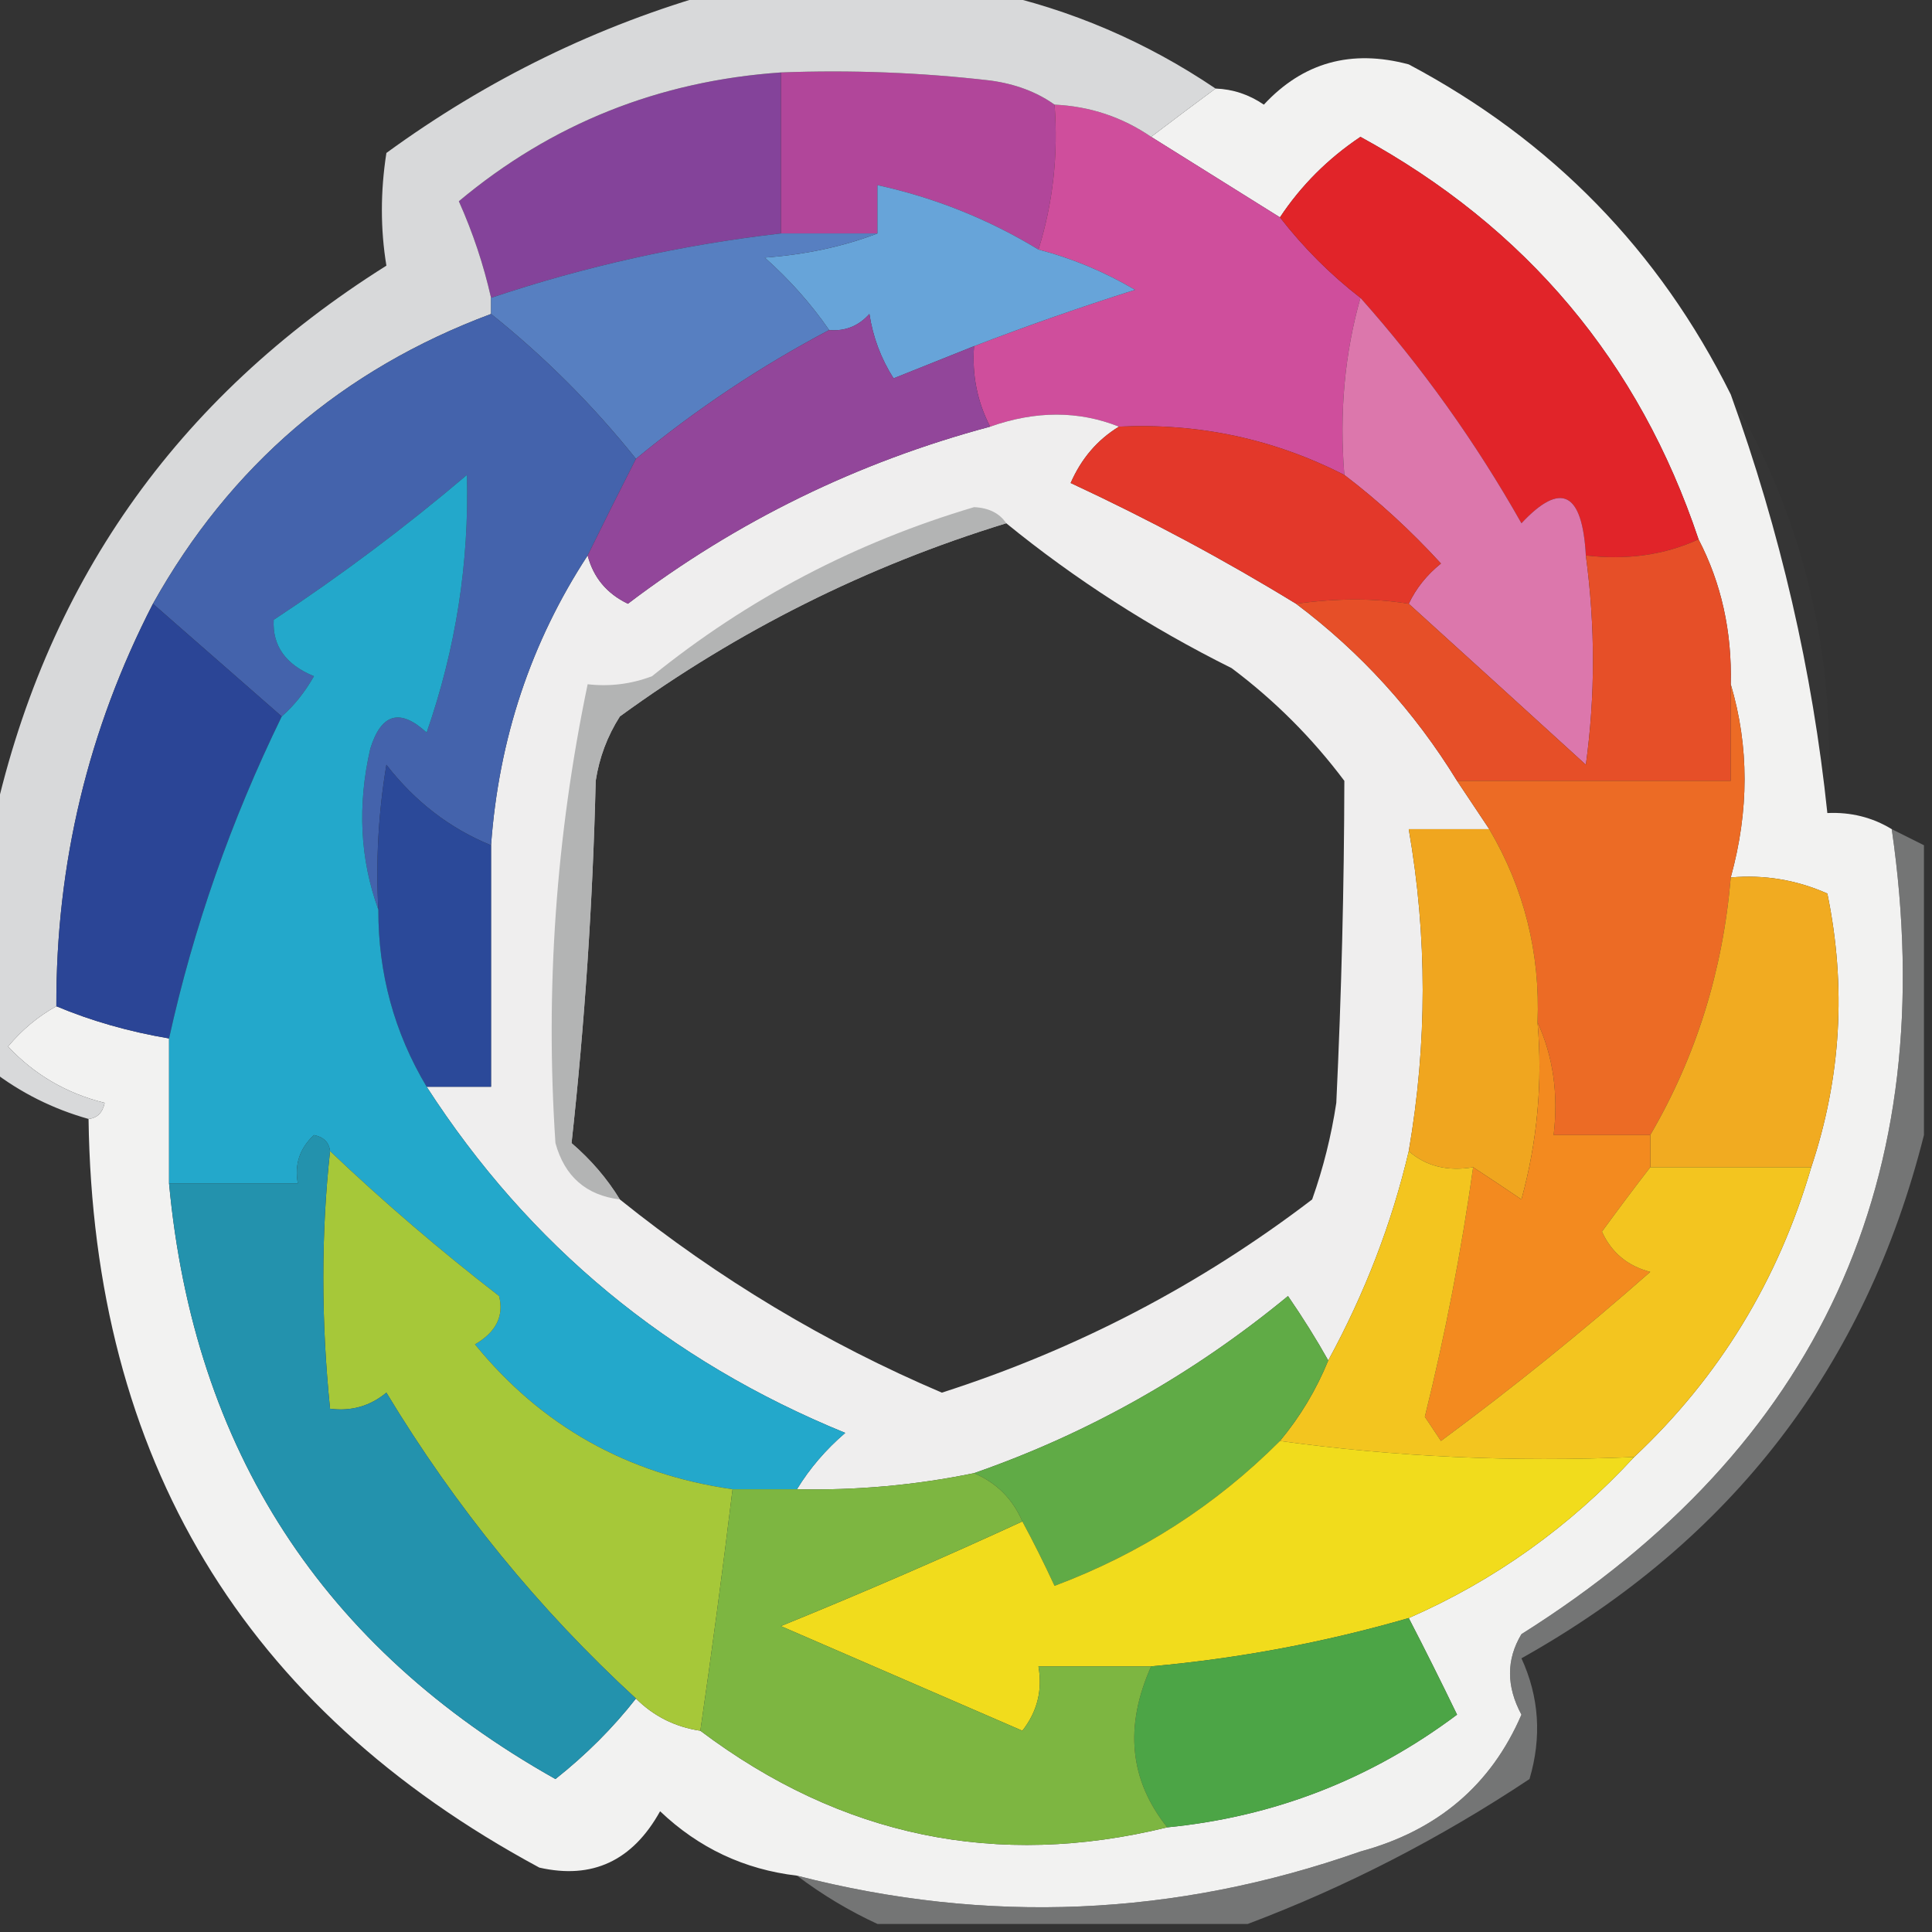
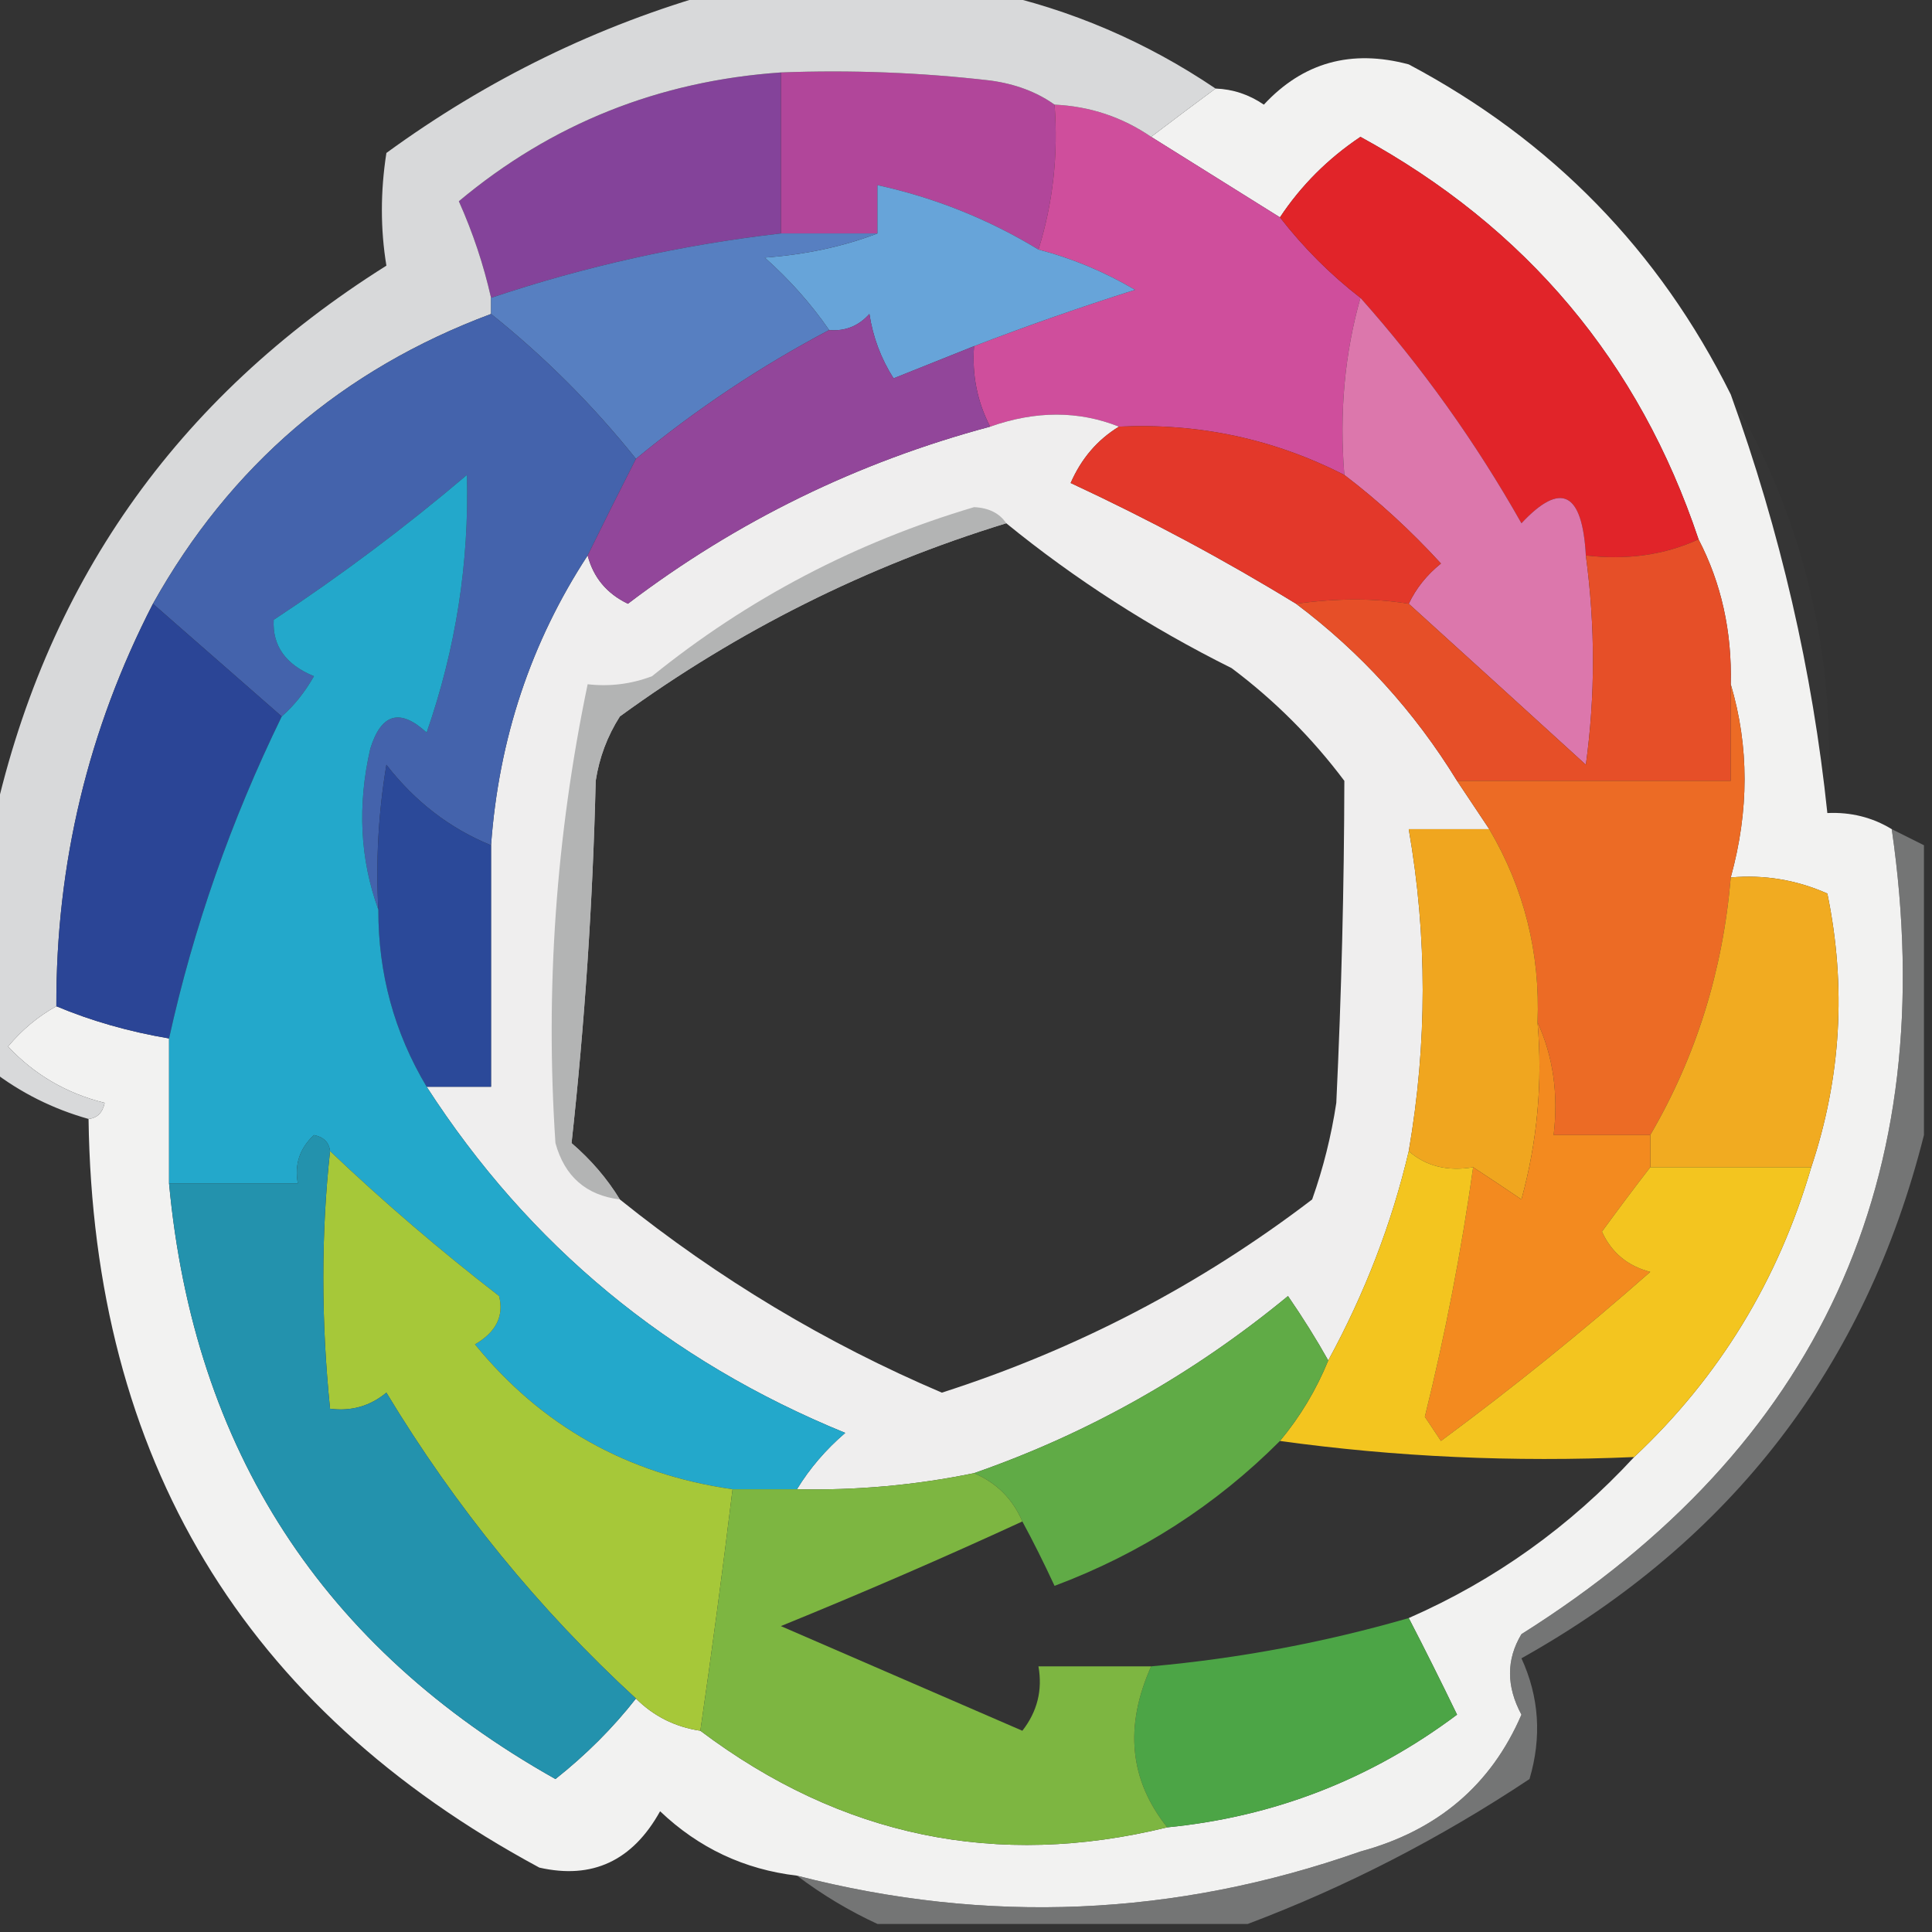
<svg xmlns="http://www.w3.org/2000/svg" version="1.1" width="120px" height="120px" style="shape-rendering:geometricPrecision; text-rendering:geometricPrecision; image-rendering:optimizeQuality; fill-rule:evenodd; clip-rule:evenodd">
  <rect width="100%" height="100%" fill="#333333" stroke="none" />
  <g>
    <path style="opacity:0.996" fill="#f3f3f2" d="M 107.5,24.5 C 110.581,33.026 112.581,41.692 113.5,50.5C 114.959,50.433 116.292,50.766 117.5,51.5C 120.647,73.202 112.981,89.869 94.5,101.5C 93.554,103.075 93.554,104.742 94.5,106.5C 92.62,110.869 89.287,113.702 84.5,115C 72.989,119.047 61.322,119.547 49.5,116.5C 46.231,116.116 43.397,114.782 41,112.5C 39.289,115.58 36.789,116.746 33.5,116C 15.122,106.098 5.789,90.598 5.5,69.5C 6.043,69.44 6.376,69.107 6.5,68.5C 4.135,67.915 2.135,66.748 0.5,65C 1.373,63.955 2.373,63.122 3.5,62.5C 5.657,63.407 7.99,64.073 10.5,64.5C 10.5,67.5 10.5,70.5 10.5,73.5C 12.036,90.034 20.036,102.367 34.5,110.5C 36.401,108.994 38.068,107.327 39.5,105.5C 40.605,106.6 41.938,107.267 43.5,107.5C 52.254,114.089 61.92,116.089 72.5,113.5C 79.141,112.848 85.141,110.514 90.5,106.5C 89.481,104.396 88.481,102.396 87.5,100.5C 92.837,98.16 97.503,94.826 101.5,90.5C 106.778,85.54 110.444,79.54 112.5,72.5C 114.356,66.938 114.689,61.272 113.5,55.5C 111.591,54.652 109.591,54.318 107.5,54.5C 108.644,50.352 108.644,46.352 107.5,42.5C 107.58,39.219 106.913,36.219 105.5,33.5C 101.811,22.47 94.811,14.137 84.5,8.5C 82.479,9.855 80.812,11.521 79.5,13.5C 76.833,11.833 74.167,10.167 71.5,8.5C 72.795,7.512 74.128,6.512 75.5,5.5C 76.583,5.539 77.583,5.873 78.5,6.5C 80.934,3.876 83.934,3.043 87.5,4C 96.382,8.715 103.049,15.548 107.5,24.5 Z" />
  </g>
  <g>
    <path style="opacity:1" fill="#b1469a" d="M 48.5,4.5 C 52.846,4.334 57.179,4.501 61.5,5C 63.058,5.21 64.391,5.71 65.5,6.5C 65.736,9.609 65.403,12.608 64.5,15.5C 61.386,13.609 58.053,12.276 54.5,11.5C 54.5,12.5 54.5,13.5 54.5,14.5C 52.5,14.5 50.5,14.5 48.5,14.5C 48.5,11.167 48.5,7.833 48.5,4.5 Z" />
  </g>
  <g>
    <path style="opacity:1" fill="#84439a" d="M 48.5,4.5 C 48.5,7.833 48.5,11.167 48.5,14.5C 42.351,15.204 36.351,16.537 30.5,18.5C 30.039,16.45 29.372,14.45 28.5,12.5C 34.249,7.691 40.915,5.025 48.5,4.5 Z" />
  </g>
  <g>
    <path style="opacity:1" fill="#cf4e9c" d="M 65.5,6.5 C 67.703,6.604 69.703,7.27 71.5,8.5C 74.167,10.167 76.833,11.833 79.5,13.5C 80.973,15.395 82.64,17.061 84.5,18.5C 83.518,21.962 83.185,25.629 83.5,29.5C 79.119,27.264 74.452,26.264 69.5,26.5C 66.995,25.503 64.328,25.503 61.5,26.5C 60.699,24.958 60.366,23.291 60.5,21.5C 63.772,20.242 67.106,19.076 70.5,18C 68.593,16.878 66.593,16.045 64.5,15.5C 65.403,12.608 65.736,9.609 65.5,6.5 Z" />
  </g>
  <g>
    <path style="opacity:1" fill="#e12429" d="M 105.5,33.5 C 103.393,34.468 101.059,34.802 98.5,34.5C 98.282,30.549 96.949,29.882 94.5,32.5C 91.648,27.452 88.315,22.785 84.5,18.5C 82.64,17.061 80.973,15.395 79.5,13.5C 80.812,11.521 82.479,9.855 84.5,8.5C 94.811,14.137 101.811,22.47 105.5,33.5 Z" />
  </g>
  <g>
    <path style="opacity:1" fill="#67a4d9" d="M 64.5,15.5 C 66.593,16.045 68.593,16.878 70.5,18C 67.106,19.076 63.772,20.242 60.5,21.5C 58.862,22.159 57.196,22.826 55.5,23.5C 54.719,22.271 54.219,20.938 54,19.5C 53.329,20.252 52.496,20.586 51.5,20.5C 50.375,18.871 49.041,17.371 47.5,16C 50.036,15.814 52.369,15.314 54.5,14.5C 54.5,13.5 54.5,12.5 54.5,11.5C 58.053,12.276 61.386,13.609 64.5,15.5 Z" />
  </g>
  <g>
    <path style="opacity:1" fill="#d8d9da" d="M 44.5,-0.5 C 50.167,-0.5 55.833,-0.5 61.5,-0.5C 66.528,0.594 71.194,2.594 75.5,5.5C 74.128,6.512 72.795,7.512 71.5,8.5C 69.703,7.27 67.703,6.604 65.5,6.5C 64.391,5.71 63.058,5.21 61.5,5C 57.179,4.501 52.846,4.334 48.5,4.5C 40.915,5.025 34.249,7.691 28.5,12.5C 29.372,14.45 30.039,16.45 30.5,18.5C 30.5,18.833 30.5,19.167 30.5,19.5C 21.281,22.938 14.281,28.938 9.5,37.5C 5.473,45.318 3.473,53.651 3.5,62.5C 2.373,63.122 1.373,63.955 0.5,65C 2.135,66.748 4.135,67.915 6.5,68.5C 6.376,69.107 6.043,69.44 5.5,69.5C 3.289,68.877 1.289,67.877 -0.5,66.5C -0.5,61.5 -0.5,56.5 -0.5,51.5C 2.717,36.408 10.884,24.742 24,16.5C 23.626,14.231 23.626,11.898 24,9.5C 30.298,4.91 37.131,1.577 44.5,-0.5 Z" />
  </g>
  <g>
    <path style="opacity:1" fill="#577fc1" d="M 48.5,14.5 C 50.5,14.5 52.5,14.5 54.5,14.5C 52.369,15.314 50.036,15.814 47.5,16C 49.041,17.371 50.375,18.871 51.5,20.5C 47.251,22.741 43.251,25.408 39.5,28.5C 36.833,25.167 33.833,22.167 30.5,19.5C 30.5,19.167 30.5,18.833 30.5,18.5C 36.351,16.537 42.351,15.204 48.5,14.5 Z" />
  </g>
  <g>
    <path style="opacity:0.969" fill="#f5f4f4" d="M 69.5,26.5 C 68.163,27.315 67.163,28.482 66.5,30C 71.38,32.271 76.046,34.771 80.5,37.5C 84.515,40.516 87.848,44.183 90.5,48.5C 91.167,49.5 91.833,50.5 92.5,51.5C 90.833,51.5 89.167,51.5 87.5,51.5C 88.655,58.149 88.655,64.816 87.5,71.5C 86.45,75.971 84.783,80.304 82.5,84.5C 81.768,83.192 80.934,81.858 80,80.5C 74.102,85.362 67.602,89.029 60.5,91.5C 56.882,92.244 53.215,92.577 49.5,92.5C 50.29,91.206 51.29,90.039 52.5,89C 41.528,84.52 32.861,77.353 26.5,67.5C 27.833,67.5 29.167,67.5 30.5,67.5C 30.5,62.5 30.5,57.5 30.5,52.5C 30.979,45.887 32.979,39.887 36.5,34.5C 36.856,35.87 37.69,36.87 39,37.5C 45.754,32.373 53.254,28.707 61.5,26.5C 64.328,25.503 66.995,25.503 69.5,26.5 Z M 62.5,32.5 C 66.762,35.974 71.429,38.974 76.5,41.5C 79.167,43.5 81.5,45.833 83.5,48.5C 83.486,55.078 83.32,61.745 83,68.5C 82.689,70.556 82.189,72.556 81.5,74.5C 74.553,79.808 66.886,83.808 58.5,86.5C 51.3,83.429 44.633,79.429 38.5,74.5C 37.71,73.206 36.71,72.039 35.5,71C 36.316,63.58 36.816,56.08 37,48.5C 37.219,47.062 37.719,45.729 38.5,44.5C 45.838,39.159 53.838,35.159 62.5,32.5 Z" />
  </g>
  <g>
    <path style="opacity:1" fill="#dc77ac" d="M 84.5,18.5 C 88.315,22.785 91.648,27.452 94.5,32.5C 96.949,29.882 98.282,30.549 98.5,34.5C 99.088,38.892 99.088,43.226 98.5,47.5C 94.787,44.116 91.121,40.783 87.5,37.5C 87.953,36.542 88.62,35.708 89.5,35C 87.604,32.932 85.604,31.099 83.5,29.5C 83.185,25.629 83.518,21.962 84.5,18.5 Z" />
  </g>
  <g>
    <path style="opacity:0.024" fill="#939494" d="M 107.5,24.5 C 112.156,32.431 114.156,41.098 113.5,50.5C 112.581,41.692 110.581,33.026 107.5,24.5 Z" />
  </g>
  <g>
    <path style="opacity:1" fill="#4463ac" d="M 30.5,19.5 C 33.833,22.167 36.833,25.167 39.5,28.5C 38.471,30.517 37.471,32.517 36.5,34.5C 32.979,39.887 30.979,45.887 30.5,52.5C 27.944,51.457 25.777,49.79 24,47.5C 23.502,50.482 23.335,53.482 23.5,56.5C 22.359,53.36 22.192,50.027 23,46.5C 23.677,44.311 24.844,43.978 26.5,45.5C 28.313,40.29 29.146,34.956 29,29.5C 25.179,32.743 21.179,35.743 17,38.5C 16.912,40.113 17.745,41.28 19.5,42C 18.934,42.995 18.267,43.828 17.5,44.5C 14.833,42.167 12.167,39.833 9.5,37.5C 14.281,28.938 21.281,22.938 30.5,19.5 Z" />
  </g>
  <g>
    <path style="opacity:1" fill="#92469a" d="M 60.5,21.5 C 60.366,23.291 60.699,24.958 61.5,26.5C 53.254,28.707 45.754,32.373 39,37.5C 37.69,36.87 36.856,35.87 36.5,34.5C 37.471,32.517 38.471,30.517 39.5,28.5C 43.251,25.408 47.251,22.741 51.5,20.5C 52.496,20.586 53.329,20.252 54,19.5C 54.219,20.938 54.719,22.271 55.5,23.5C 57.196,22.826 58.862,22.159 60.5,21.5 Z" />
  </g>
  <g>
    <path style="opacity:1" fill="#e3382a" d="M 69.5,26.5 C 74.452,26.264 79.119,27.264 83.5,29.5C 85.604,31.099 87.604,32.932 89.5,35C 88.62,35.708 87.953,36.542 87.5,37.5C 85.374,37.15 83.041,37.15 80.5,37.5C 76.046,34.771 71.38,32.271 66.5,30C 67.163,28.482 68.163,27.315 69.5,26.5 Z" />
  </g>
  <g>
    <path style="opacity:0.737" fill="#9e9f9f" d="M 62.5,32.5 C 53.838,35.159 45.838,39.159 38.5,44.5C 37.719,45.729 37.219,47.062 37,48.5C 36.816,56.08 36.316,63.58 35.5,71C 36.71,72.039 37.71,73.206 38.5,74.5C 36.405,74.24 35.072,73.074 34.5,71C 33.863,61.45 34.529,51.95 36.5,42.5C 37.873,42.657 39.207,42.49 40.5,42C 46.445,37.193 53.112,33.693 60.5,31.5C 61.416,31.543 62.083,31.876 62.5,32.5 Z" />
  </g>
  <g>
    <path style="opacity:1" fill="#e64f28" d="M 105.5,33.5 C 106.913,36.219 107.58,39.219 107.5,42.5C 107.5,44.5 107.5,46.5 107.5,48.5C 101.833,48.5 96.167,48.5 90.5,48.5C 87.848,44.183 84.515,40.516 80.5,37.5C 83.041,37.15 85.374,37.15 87.5,37.5C 91.121,40.783 94.787,44.116 98.5,47.5C 99.088,43.226 99.088,38.892 98.5,34.5C 101.059,34.802 103.393,34.468 105.5,33.5 Z" />
  </g>
  <g>
    <path style="opacity:1" fill="#2b4596" d="M 9.5,37.5 C 12.167,39.833 14.833,42.167 17.5,44.5C 14.341,50.98 12.008,57.647 10.5,64.5C 7.99,64.073 5.657,63.407 3.5,62.5C 3.473,53.651 5.473,45.318 9.5,37.5 Z" />
  </g>
  <g>
    <path style="opacity:1" fill="#2b4999" d="M 30.5,52.5 C 30.5,57.5 30.5,62.5 30.5,67.5C 29.167,67.5 27.833,67.5 26.5,67.5C 24.489,64.131 23.489,60.464 23.5,56.5C 23.335,53.482 23.502,50.482 24,47.5C 25.777,49.79 27.944,51.457 30.5,52.5 Z" />
  </g>
  <g>
    <path style="opacity:1" fill="#ec6b25" d="M 107.5,42.5 C 108.644,46.352 108.644,50.352 107.5,54.5C 107.009,60.301 105.342,65.634 102.5,70.5C 100.5,70.5 98.5,70.5 96.5,70.5C 96.802,67.941 96.468,65.607 95.5,63.5C 95.67,59.184 94.67,55.184 92.5,51.5C 91.833,50.5 91.167,49.5 90.5,48.5C 96.167,48.5 101.833,48.5 107.5,48.5C 107.5,46.5 107.5,44.5 107.5,42.5 Z" />
  </g>
  <g>
    <path style="opacity:1" fill="#23a8cb" d="M 23.5,56.5 C 23.489,60.464 24.489,64.131 26.5,67.5C 32.861,77.353 41.528,84.52 52.5,89C 51.29,90.039 50.29,91.206 49.5,92.5C 48.167,92.5 46.833,92.5 45.5,92.5C 38.953,91.562 33.62,88.562 29.5,83.5C 30.811,82.743 31.311,81.743 31,80.5C 27.333,77.665 23.833,74.665 20.5,71.5C 20.44,70.957 20.107,70.624 19.5,70.5C 18.614,71.325 18.281,72.325 18.5,73.5C 15.833,73.5 13.167,73.5 10.5,73.5C 10.5,70.5 10.5,67.5 10.5,64.5C 12.008,57.647 14.341,50.98 17.5,44.5C 18.267,43.828 18.934,42.995 19.5,42C 17.745,41.28 16.912,40.113 17,38.5C 21.179,35.743 25.179,32.743 29,29.5C 29.146,34.956 28.313,40.29 26.5,45.5C 24.844,43.978 23.677,44.311 23,46.5C 22.192,50.027 22.359,53.36 23.5,56.5 Z" />
  </g>
  <g>
    <path style="opacity:1" fill="#f0a61f" d="M 92.5,51.5 C 94.67,55.184 95.67,59.184 95.5,63.5C 95.823,67.226 95.489,70.893 94.5,74.5C 93.482,73.808 92.482,73.141 91.5,72.5C 89.901,72.768 88.568,72.434 87.5,71.5C 88.655,64.816 88.655,58.149 87.5,51.5C 89.167,51.5 90.833,51.5 92.5,51.5 Z" />
  </g>
  <g>
    <path style="opacity:1" fill="#f1ab21" d="M 107.5,54.5 C 109.591,54.318 111.591,54.652 113.5,55.5C 114.689,61.272 114.356,66.938 112.5,72.5C 109.167,72.5 105.833,72.5 102.5,72.5C 102.5,71.833 102.5,71.167 102.5,70.5C 105.342,65.634 107.009,60.301 107.5,54.5 Z" />
  </g>
  <g>
    <path style="opacity:1" fill="#f38a1f" d="M 95.5,63.5 C 96.468,65.607 96.802,67.941 96.5,70.5C 98.5,70.5 100.5,70.5 102.5,70.5C 102.5,71.167 102.5,71.833 102.5,72.5C 101.521,73.765 100.521,75.099 99.5,76.5C 100.09,77.799 101.09,78.632 102.5,79C 98.311,82.69 93.978,86.19 89.5,89.5C 89.167,89 88.833,88.5 88.5,88C 89.77,82.876 90.77,77.709 91.5,72.5C 92.482,73.141 93.482,73.808 94.5,74.5C 95.489,70.893 95.823,67.226 95.5,63.5 Z" />
  </g>
  <g>
    <path style="opacity:1" fill="#f3c51f" d="M 87.5,71.5 C 88.568,72.434 89.901,72.768 91.5,72.5C 90.77,77.709 89.77,82.876 88.5,88C 88.833,88.5 89.167,89 89.5,89.5C 93.978,86.19 98.311,82.69 102.5,79C 101.09,78.632 100.09,77.799 99.5,76.5C 100.521,75.099 101.521,73.765 102.5,72.5C 105.833,72.5 109.167,72.5 112.5,72.5C 110.444,79.54 106.778,85.54 101.5,90.5C 93.981,90.825 86.648,90.492 79.5,89.5C 80.751,87.999 81.751,86.332 82.5,84.5C 84.783,80.304 86.45,75.971 87.5,71.5 Z" />
  </g>
  <g>
    <path style="opacity:1" fill="#60ab46" d="M 82.5,84.5 C 81.751,86.332 80.751,87.999 79.5,89.5C 75.508,93.499 70.841,96.499 65.5,98.5C 64.828,97.051 64.161,95.718 63.5,94.5C 62.9,93.1 61.9,92.1 60.5,91.5C 67.602,89.029 74.102,85.362 80,80.5C 80.934,81.858 81.768,83.192 82.5,84.5 Z" />
  </g>
  <g>
    <path style="opacity:1" fill="#a6c839" d="M 20.5,71.5 C 23.833,74.665 27.333,77.665 31,80.5C 31.311,81.743 30.811,82.743 29.5,83.5C 33.62,88.562 38.953,91.562 45.5,92.5C 44.88,97.602 44.213,102.602 43.5,107.5C 41.938,107.267 40.605,106.6 39.5,105.5C 33.471,99.961 28.304,93.628 24,86.5C 22.989,87.337 21.822,87.67 20.5,87.5C 19.94,81.982 19.94,76.649 20.5,71.5 Z" />
  </g>
  <g>
-     <path style="opacity:1" fill="#f1dc1c" d="M 79.5,89.5 C 86.648,90.492 93.981,90.825 101.5,90.5C 97.503,94.826 92.837,98.16 87.5,100.5C 82.272,102.012 76.938,103.012 71.5,103.5C 69.167,103.5 66.833,103.5 64.5,103.5C 64.762,104.978 64.429,106.311 63.5,107.5C 58.5,105.333 53.5,103.167 48.5,101C 53.642,98.906 58.642,96.74 63.5,94.5C 64.161,95.718 64.828,97.051 65.5,98.5C 70.841,96.499 75.508,93.499 79.5,89.5 Z" />
-   </g>
+     </g>
  <g>
    <path style="opacity:1" fill="#2392ad" d="M 20.5,71.5 C 19.94,76.649 19.94,81.982 20.5,87.5C 21.822,87.67 22.989,87.337 24,86.5C 28.304,93.628 33.471,99.961 39.5,105.5C 38.068,107.327 36.401,108.994 34.5,110.5C 20.036,102.367 12.036,90.034 10.5,73.5C 13.167,73.5 15.833,73.5 18.5,73.5C 18.281,72.325 18.614,71.325 19.5,70.5C 20.107,70.624 20.44,70.957 20.5,71.5 Z" />
  </g>
  <g>
    <path style="opacity:1" fill="#4ca546" d="M 87.5,100.5 C 88.481,102.396 89.481,104.396 90.5,106.5C 85.141,110.514 79.141,112.848 72.5,113.5C 70.157,110.576 69.824,107.243 71.5,103.5C 76.938,103.012 82.272,102.012 87.5,100.5 Z" />
  </g>
  <g>
    <path style="opacity:1" fill="#7db641" d="M 60.5,91.5 C 61.9,92.1 62.9,93.1 63.5,94.5C 58.642,96.74 53.642,98.906 48.5,101C 53.5,103.167 58.5,105.333 63.5,107.5C 64.429,106.311 64.762,104.978 64.5,103.5C 66.833,103.5 69.167,103.5 71.5,103.5C 69.824,107.243 70.157,110.576 72.5,113.5C 61.92,116.089 52.254,114.089 43.5,107.5C 44.213,102.602 44.88,97.602 45.5,92.5C 46.833,92.5 48.167,92.5 49.5,92.5C 53.215,92.577 56.882,92.244 60.5,91.5 Z" />
  </g>
  <g>
    <path style="opacity:0.625" fill="#9c9d9d" d="M 117.5,51.5 C 118.167,51.833 118.833,52.167 119.5,52.5C 119.5,58.5 119.5,64.5 119.5,70.5C 115.888,84.858 107.554,95.691 94.5,103C 95.602,105.401 95.769,107.901 95,110.5C 89.434,114.199 83.601,117.199 77.5,119.5C 69.833,119.5 62.167,119.5 54.5,119.5C 52.739,118.687 51.072,117.687 49.5,116.5C 61.322,119.547 72.989,119.047 84.5,115C 89.287,113.702 92.62,110.869 94.5,106.5C 93.554,104.742 93.554,103.075 94.5,101.5C 112.981,89.869 120.647,73.202 117.5,51.5 Z" />
  </g>
</svg>